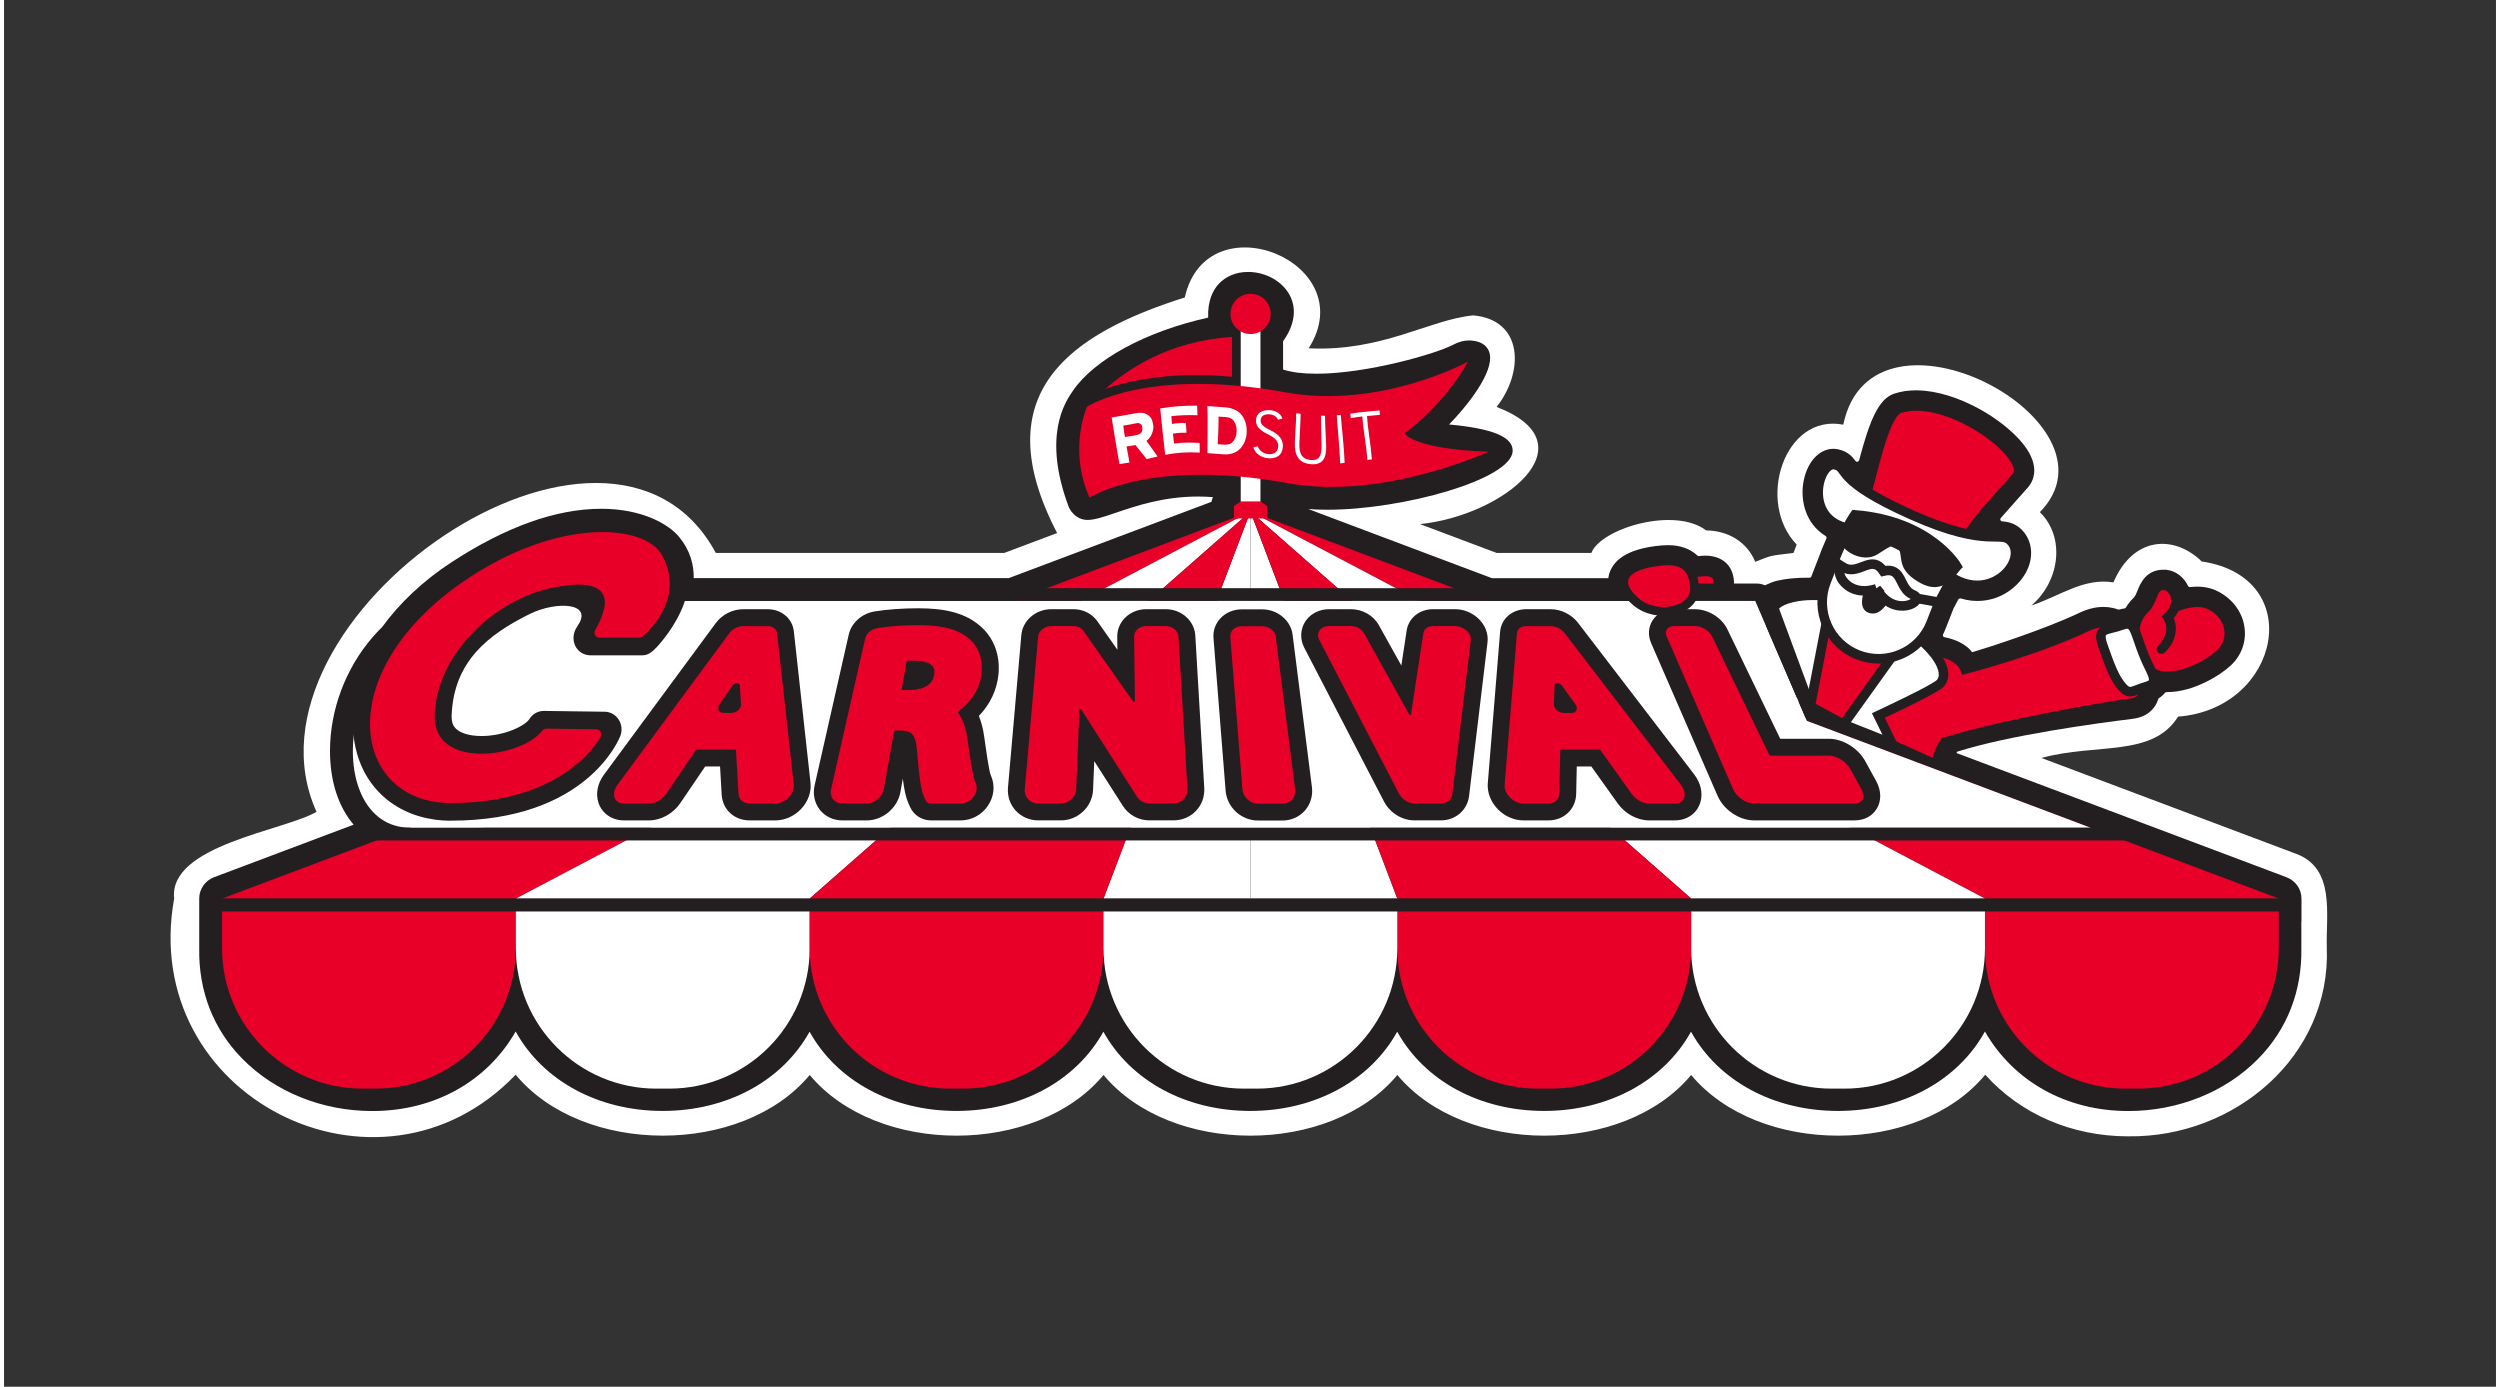
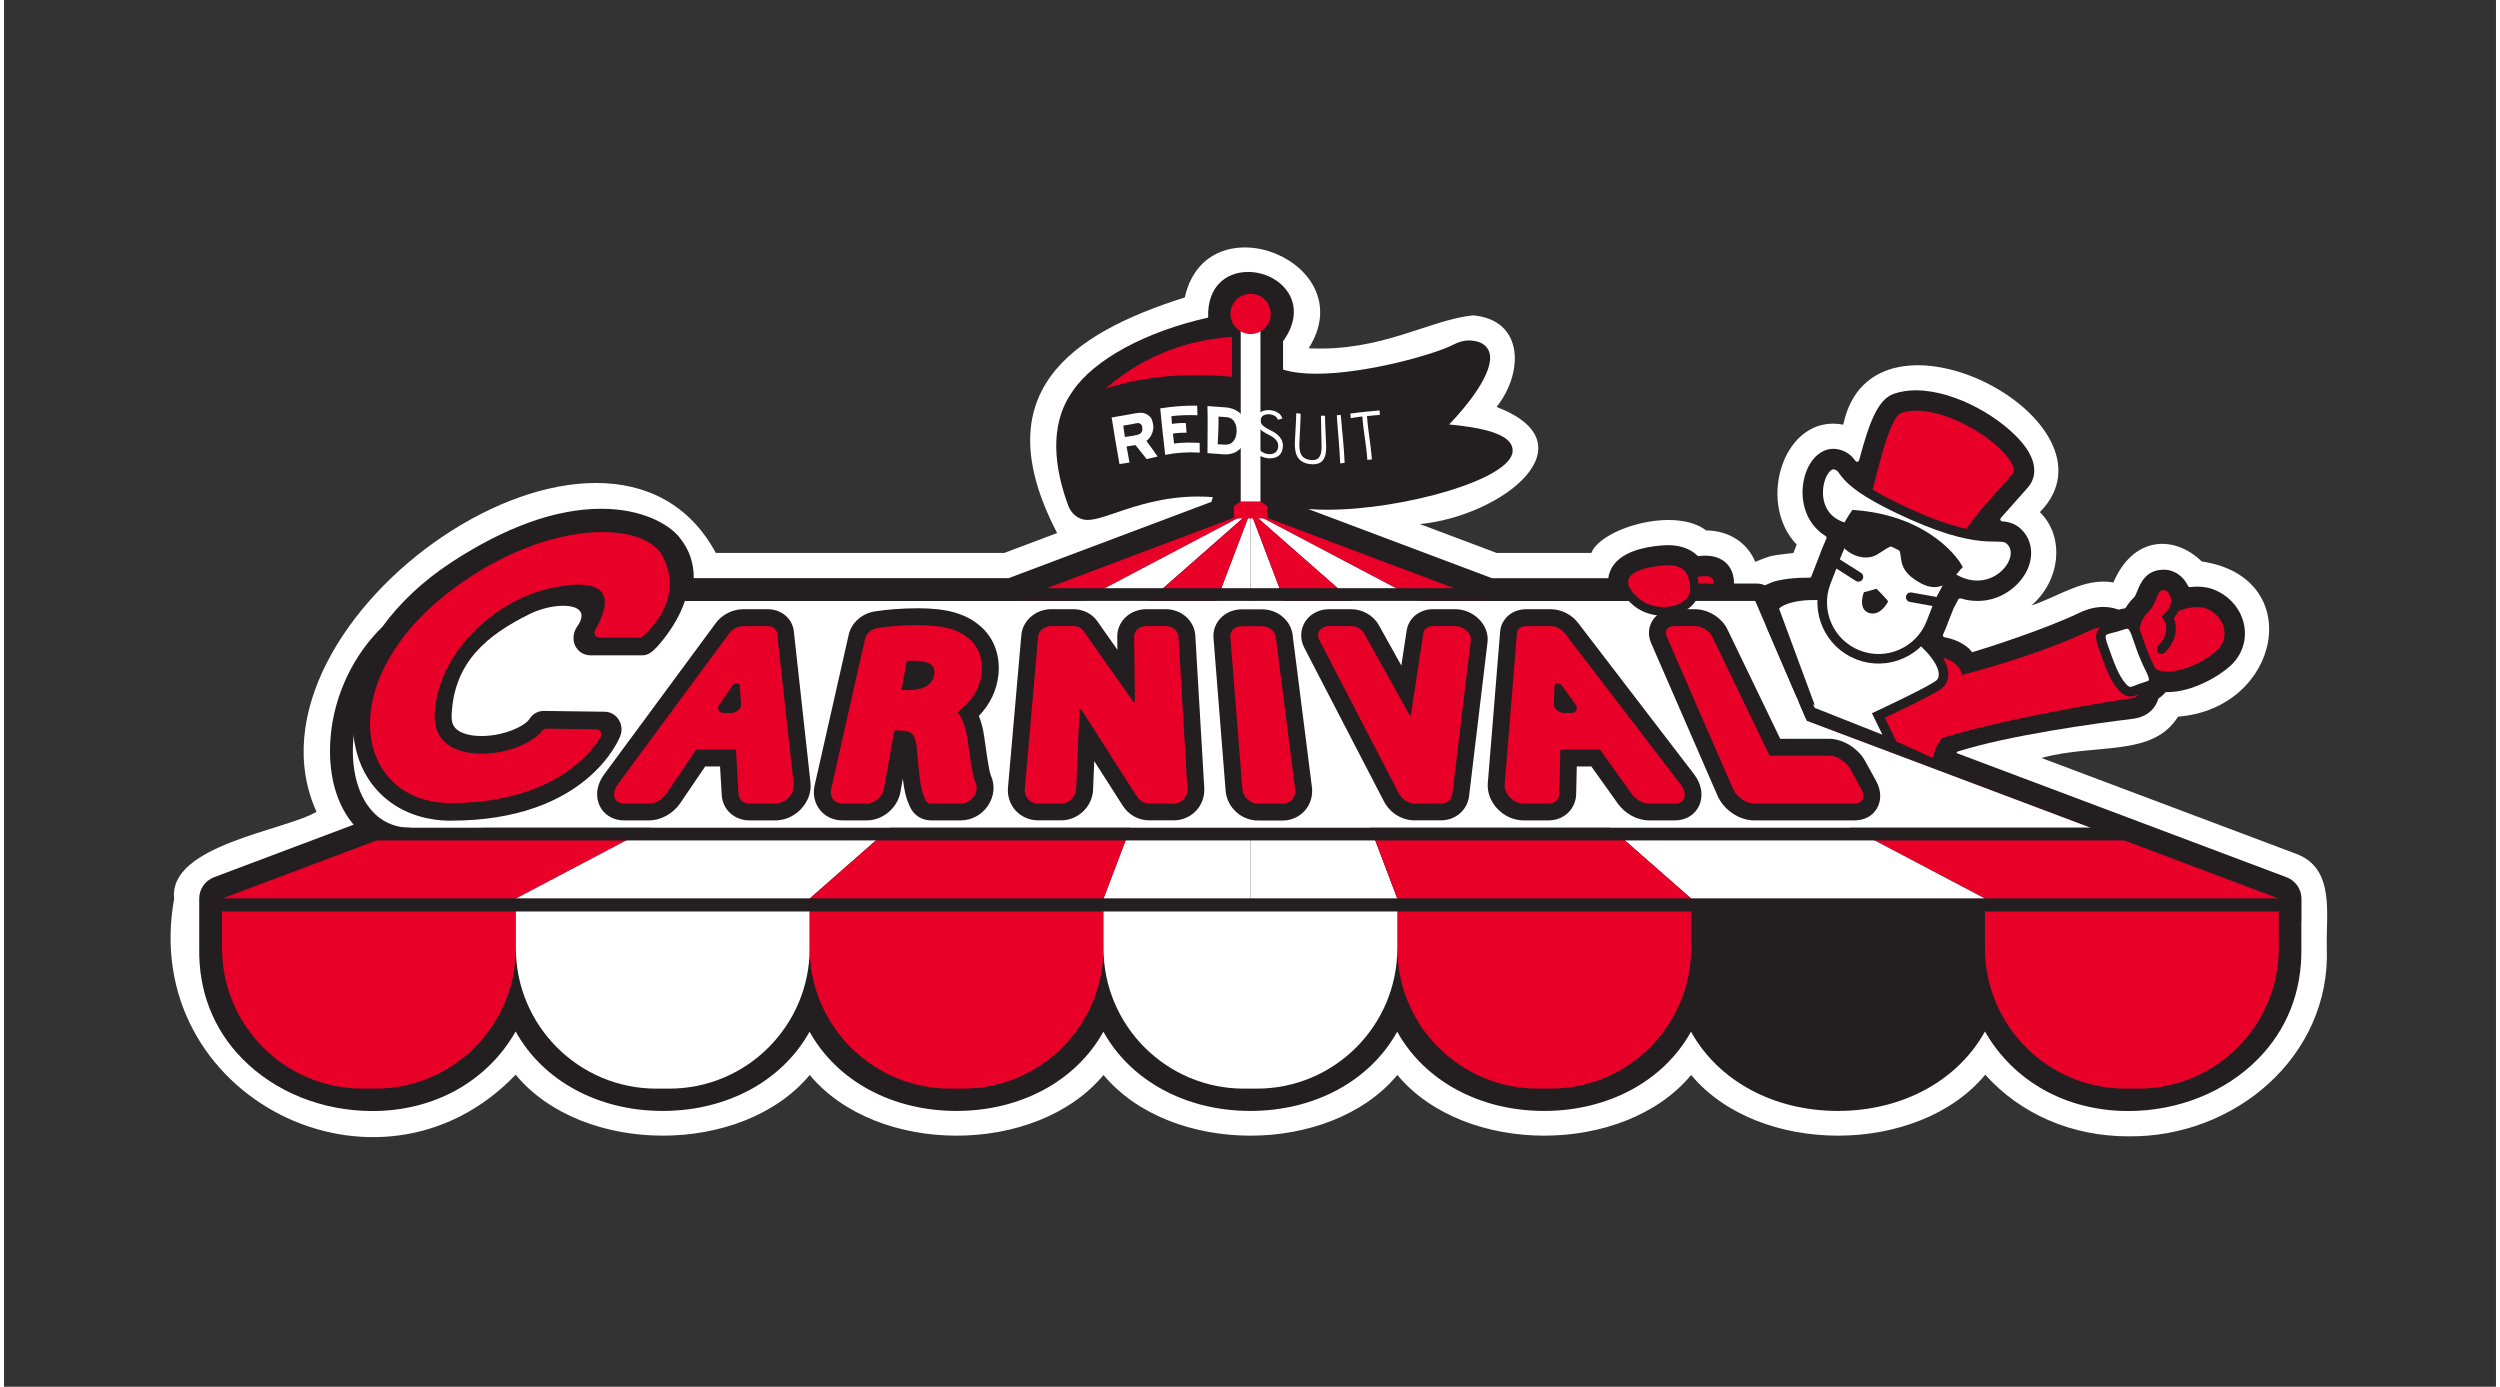
<svg xmlns="http://www.w3.org/2000/svg" id="Finals" viewBox="0.0 0.0 1080.0 601.0" width="640" height="355">
  <rect x="0.0" y="0.0" width="1080.0" height="601.0" fill="#333333" stroke="none" />
  <defs>
    <style>
      .cls-1, .cls-2 {
        fill: #231f20;
      }

      .cls-3 {
        stroke-linejoin: round;
      }

      .cls-3, .cls-4, .cls-5, .cls-6, .cls-7, .cls-8, .cls-2 {
        stroke: #231f20;
      }

      .cls-3, .cls-9, .cls-5 {
        fill: #fff;
      }

      .cls-3, .cls-5, .cls-6 {
        stroke-linecap: round;
      }

      .cls-3, .cls-5, .cls-6, .cls-8 {
        stroke-width: 4.15px;
      }

      .cls-4 {
        fill: none;
        stroke-width: 5.31px;
      }

      .cls-4, .cls-5, .cls-6, .cls-7, .cls-8, .cls-2 {
        stroke-miterlimit: 10;
      }

      .cls-10, .cls-6, .cls-7, .cls-8 {
        fill: #e80029;
      }

      .cls-7 {
        stroke-width: 3.79px;
      }

      .cls-2 {
        stroke-width: 4.07px;
      }
    </style>
  </defs>
  <path class="cls-9" d="M920.7,492.49c-24.66,0-46.88-9.76-62.05-26.72-29.12,35.18-98.26,35.24-127.45.12-29.16,35.07-98.18,35.07-127.34,0-29.16,35.07-98.18,35.07-127.34,0-29.16,35.07-98.18,35.07-127.34,0-29.2,35.11-98.34,35.06-127.45-.12-59.2,61.9-163.54,9.65-148-76.34-2.56-23.18,48.2-29.51,61.7-37.6-37.8-83.63,126.87-197.73,173.06-112.18h125l22.92-8.63c-31.66-60.77,5.79-86.39,55.33-102.11,9.54-42.69,77.36-15.3,53.69,22.05,31.89,1.52,52.28-12.43,71.32-14.27,21.86,1.93,22.03,24.64,10.12,39.68,41.74,15.99,2.87,47.17-33.2,50.77l33.22,12.5h41.05c4.14-10.62,36-20.21,49.76-9.76,10.02.12,17.9,5.4,21.27,13.61,7.19-2.81,5.64-2.55,16.57-3.84.39-.96,1.03-2.66,1.38-3.65-17.71-18.36-5.41-56.93,20.21-51.95,12.41-60.13,123.63-1.26,85.2,37.91,11.26,11.07,8.51,30.18-3.73,40.48,12.5-4.15,22.69-12.13,35.6-10.03,8.59-20.01,26.25-20.73,38.3-9.07,45.78,6.82,34.18,63.79-10.27,67.25-11.17,17.75-35.14,11.33-59.24,17.91l110.23,41.48c17.29,6.26,13.03,26.38,13.46,40.8,1.8,47.04-40.01,82.29-85.95,81.7Z" />
  <path class="cls-1" d="M995.71,399.42c.01-3.52.03-7,0-9.97.01-4.03-2.54-7.73-6.37-9.21l-143.13-53.87c.06-.18.14-.41.2-.56,22.4-7.17,60.44-12.34,75.9-14.24,4.63-.52,8.04-2.52,10.14-5.93.47-.77.85-1.61,1.18-2.65.06-.2.2-.37.38-.48.96-.59,1.8-1.34,2.5-2.23.16-.21.41-.33,1.08-.33h.03c11.03,0,22.7-7.09,27.46-11.55,4.79-4.49,6.92-10.71,5.85-17.06-1.14-6.75-5.79-12.55-12.44-15.51-1.65-.73-3.46-1.22-5.39-1.44-.78-.09-1.59-.14-2.43-.14-1.03,0-2.1.07-3.42.21-.3-.03-.56-.22-.68-.49-1.91-3.93-5.37-6.55-9.27-7-.24-.03-.48-.05-.69-.06h-.65c-7.71-.01-10.16,6.12-11.33,9.07-.52,1.3-.96,2.42-1.57,3-1.35,1.29-2.51,2.74-3.46,4.32-.14.23-.38.38-.65.41-.68.08-1.42.23-2.18.45h-.54c-1.38-.51-2.75-.83-4.2-1-.71-.08-1.44-.12-2.17-.12-3.37,0-6.92.88-10.54,2.61-15.16,7.25-41.07,15.51-46.35,17.03-.14-.17-.28-.35-.38-.48-.37-.47-.71-.87-.94-1.08-2.82-2.5-6.4-4.16-10.65-4.94-.27-.05-.5-.22-.62-.47-.12-.24-.12-.53,0-.78.41-.82.79-1.67,1.13-2.55l3.36-8.6,2.11-3.99c.14-.26.4-.43.88-.43.05,0,.09,0,.15,0,1.79.52,3.37.85,4.82.98.81.08,1.61.12,2.39.12,10.63,0,18-6.66,21.08-12.36,3.26-6.03,2.94-12.69-.83-17.39-3-3.74-6.5-4.47-8.95-4.71l-.56-.03c-.32-.03-.6-.24-.73-.54-.13-.31-.07-.65.15-.91,1.85-2.14,3.8-4.31,5.73-6.46l.47-.53c1.91-2.12,3.82-4.25,5.65-6.37,1.79-2.07,5.32-7.85-.7-16.76-7.26-10.74-26.73-23.37-44.14-25.04-1.29-.12-2.54-.19-3.76-.19-3.46,0-6.67.5-9.54,1.48-6.87,2.37-10.61,11.97-15.11,28.85-.09.32-.35.57-.93.65-.24-.02-.47-.15-.62-.35-1.52-2.07-3.45-4.1-7.3-5.01-.44-.11-.89-.18-1.34-.22-.32-.03-.64-.05-.95-.05-6.45,0-11.84,6.26-13.12,15.23-1.05,7.34.97,17.13,9.74,22.57.37.23.52.7.34,1.1-1.58,3.58-2.62,6.11-3.11,7.64l-3.4,8.76c-.13.34-.46.57-.84.57h-1.32c-8.24-.01-13.43,1.47-13.99,1.64-.11.03-10.51,3.65-10.7,7.82-.01.21,0,.42.06.62l4.78,19.64c0,1.93.82,3.73,2.21,4.99l-2.81,9.06-2.44-.92-12.56-32.8c.46-.35.93-.68,1.31-1.08,1.89-1.95,2.87-4.48,2.77-7.11-.26-7.05-5.02-11.43-12.44-11.43-.51,0-1.03.02-1.55.06-.25.02-1.26.14-1.26.14-.22,0-.44-.09-.6-.24-3.19-2.99-7.49-4.51-12.79-4.51-.89,0-1.8.04-2.75.12-12.85,1.13-20.47,5.22-22.65,12.15-.18.58-.32,1.28-.43,2.04h-50.43s-79.6-29.96-79.6-29.96c2.62.2,5.39.3,8.3.3,32.8,0,79.85-13.15,80.27-25.44.21-6.06-8.57-9.76-27.55-11.51,7.01-7.17,19.98-22.72,17.47-31.16-.64-2.16-2.53-4.82-7.9-5.23-.3-.02-.6-.03-.9-.03-2.23,0-4.52.61-6.8,1.82-7.23,3.85-37.17,12.6-59.4,12.6-5.81,0-10.66-.6-14.42-1.8v-12.26c4.9-6.82,5.99-13.76,3.06-19.63-3.11-6.23-10.44-10.42-18.25-10.42-5.14,0-9.68,1.88-12.78,5.29-2.26,2.49-4.78,6.98-4.49,14.5-26.9,5.98-49.28,18.06-58.66,31.76-3.29,4.81-13.31,19.44-1.78,50.28,1.27,2.83,3.66,4.88,6.4,5.47.55.12,1.16.18,1.8.18,3.08,0,7.11-1.37,12.22-3.11,8.73-2.97,20.69-7.03,35.64-7.03,2.14,0,4.29.09,6.44.25-.28.66-.5,1.34-.63,2.04l-87.89,33.08h-136.5c.09-5.92-1.57-12.06-6.31-17.85-4.61-5.64-16.22-12.22-33.77-12.22-19.56,0-41.45,7.83-65.05,23.28-12.3,8.05-22.38,17.65-29.87,27.94-1.52,1.48-2.9,2.96-4.15,4.41-11.75,13.58-18.49,31.56-18.49,49.32,0,13.34,3.76,24.38,10.25,31.96l-60.57,22.8c-3.81,1.47-6.37,5.17-6.35,9.2v21.46c-.35,18.6,6.1,35.18,18.64,47.95,14.16,14.43,34.71,22.7,56.39,22.7,26.82,0,49.72-12.8,62.11-34.47,11.79,21.34,35.79,34.43,63.71,34.43s51.86-13.05,63.67-34.34c11.81,21.3,35.78,34.34,63.67,34.34s51.86-13.05,63.67-34.34c11.81,21.29,35.78,34.34,63.67,34.34s51.86-13.05,63.67-34.34c11.81,21.3,35.78,34.34,63.66,34.34s51.86-13.05,63.67-34.34c11.81,21.3,35.78,34.34,63.67,34.34s51.92-13.08,63.72-34.43c12.4,21.67,35.3,34.47,62.11,34.47,21.66,0,42.21-8.27,56.36-22.69,12.55-12.78,19-29.37,18.66-47.95-.04-3.44-.02-7.5,0-11.5Z" />
  <path class="cls-1" d="M841.44,332.8c-.53-.05-8.9-5.38-9.37-5.6l-37.27-14.31c-1.33-.62-4.38-.62-4.65-2.06-.28-1.44-29.98-2.76-28.97-3.83l.34-.36c.67-.71.96-1.69.79-2.65s-.8-1.78-1.68-2.2l5.44-17.53c-1.66-.8-2.67-2.51-2.58-4.35l-4.85-19.92c.09-1.94,7.29-5.26,9.15-5.82.24-.07,5.82-1.72,14.64-1.55,1.3.03,2.47-.77,2.93-1.99.01-.03,3.39-8.73,3.39-8.73.37-1.13,1.14-3.18,3.07-7.54.62-1.4.11-3.04-1.19-3.84-7.88-4.89-9.68-13.74-8.73-20.4,1.17-8.25,6.09-13.85,11.69-13.31.34.03.68.09,1.03.17,3.33.78,4.82,2.49,6.05,4.18.52.71,1.32,1.15,2.17,1.23.28.03.57.02.86-.04,1.16-.22,2.09-1.08,2.39-2.22,4.2-15.78,7.79-25.31,13.71-27.35,3.59-1.23,7.75-1.63,12.37-1.19,16.8,1.61,35.56,13.75,42.54,24.08,4.99,7.38,2.68,12.01.86,14.11-1.98,2.28-4.04,4.58-6.1,6.86-1.94,2.16-3.9,4.35-5.76,6.49-.76.88-.96,2.11-.51,3.18.44,1.04,1.41,1.76,2.53,1.87.03,0,.64.04.64.04,2.14.21,4.91.83,7.37,3.89,3.21,4,3.44,9.74.61,14.99-3.36,6.22-11.26,12.07-21.34,11.11-1.33-.13-2.78-.42-4.42-.91-.19-.06-.38-.09-.57-.11-1.21-.12-2.41.5-2.99,1.61l-2.12,4c-.06.11-.11.21-.15.32l-3.31,8.51c-.32.81-.67,1.6-1.05,2.37-.43.86-.43,1.87,0,2.73.43.86,1.24,1.47,2.19,1.64,3.84.7,7.07,2.19,9.59,4.42.49.44,1.62,2.26,2.26,2.32.54.05,31.1-9.47,47.81-17.46,4.05-1.93,7.92-2.7,11.51-2.29,1.28.15,2.49.43,3.71.87.22.08.45.13.68.16.4.05.82.01,1.21-.1.63-.18,1.24-.31,1.82-.38.95-.11,1.79-.65,2.28-1.47.84-1.4,1.88-2.7,3.09-3.86.95-.91,1.48-2.24,2.09-3.78,1.54-3.86,3.69-7.95,9.85-7.69.17,0,.35.02.53.04,3.15.36,5.97,2.53,7.55,5.78.46.96,1.38,1.59,2.4,1.7.24.03.48.03.73,0,1.82-.23,3.54-.25,5.12-.07,1.7.2,3.3.62,4.75,1.27,5.97,2.66,10.15,7.84,11.17,13.87.95,5.61-.94,11.12-5.19,15.1-4.96,4.65-16.4,11.12-26.33,10.96-.96-.02-1.87.42-2.46,1.17-.54.69-1.18,1.27-1.91,1.71-.62.38-1.09.97-1.32,1.67-.28.88-.59,1.57-.97,2.18-1.74,2.82-4.6,4.47-8.52,4.91-7.16.88-52.22,6.43-77.15,14.6-.6.2-2.84,8.87-3.47,8.81Z" />
  <path class="cls-8" d="M757.28,269.11s70.75,12.55,80.61,13.49c9.86.94,12.08,7.42,12.08,7.42,0,0,30.83-7.98,52.29-18.24,21.46-10.26,24.7,23.31,24.7,23.31,0,0,3.26,8.77-5.39,9.74-6.32.71-53.82,8.57-80.41,16.86-2.6,3.32-4.06,9.6-4.06,9.6l-81.39-36.79,1.59-25.39Z" />
  <path class="cls-5" d="M827.43,274.48c14.57,11.5,14.62,19.07,11.51,21.89-3.11,2.82-26.61,13.72-26.61,13.72l5.96,12.23-54.05-21.44,7.89-5.31s-4.35-20.3-5.06-31.44c-.38-5.91,29.67-13.89,60.35,10.35Z" />
-   <polygon class="cls-8" points="822.68 278.34 797.21 313.92 782.83 306.12 791.32 262.02 822.68 278.34" />
  <path class="cls-5" d="M849.76,240.09l-11.1,20.94s-19.05,10.39-20.15,10.12-26.22-24.71-25.39-27.85c.82-3.14,8.98-20.22,8.98-20.22" />
  <path class="cls-5" d="M826.35,258.83l12.31,2.2-3.47,8.91c-4.89,12.58-19.06,18.8-31.63,13.91-12.58-4.89-18.8-19.06-13.91-31.63l3.47-8.91,10.56,6.7" />
-   <path class="cls-5" d="M811.53,255.17c-14.66,4.79-19.74-11.16-13.39-8.78,6.35,2.38,11.46-6.2,16.36,1.13,8.57-2.09,6.53,7.68,12.82,10.22,6.29,2.54-8.23,10.85-15.8-2.58Z" />
+   <path class="cls-5" d="M811.53,255.17Z" />
  <path class="cls-8" d="M846.4,245.45s-.35-3.72,4-11.97c4.18-7.94,13.7-17.47,21.72-26.74,7.66-8.84-30.03-36.8-50.81-29.65-6.93,2.38-12.39,32.97-13.99,35.76-6.42,11.14-5.22,10.23-5.22,10.23" />
  <path class="cls-3" d="M793.58,201.42c6.18,1.46-1.09,6.46,33.47,21.84,33.82,15.05,38.47,5.88,43.13,11.7,6.66,8.3-8.66,26.08-25.84,15.42s-24.63-17.53-44.8-21.35c-20.16-3.82-13.29-29.34-5.96-27.61Z" />
  <path class="cls-2" d="M846.4,245.45s-11.38-19.73-44.31-22.36c0,0-4.16,5.78-4.5,9.78-.34,4,8.13,8.93,13.28,5.65,5.15-3.28,9.36-6.59,11.95-1.92,2.59,4.66-.84,8.47,7.54,13.63,7.19,4.43,10.91,1.8,16.03-4.77Z" />
  <path class="cls-1" d="M806.04,256.69s-2.81,7.1,2.08,8.9c4.89,1.8,8.21-4.41,8.4-4.86s-4.99-5.56-4.99-5.56l-5.49,1.52Z" />
  <path class="cls-8" d="M932.42,267.56s14.18-9.61,23.32-5.55c9.14,4.06,11.64,14.92,4.7,21.43-6.94,6.51-24.46,14.27-31.23,6.42-6.77-7.85-13.53-16.61,3.21-22.3Z" />
  <path class="cls-6" d="M924.09,279.33s-3.02-9.07,3.65-15.44c4.19-4,2.87-10.45,8.58-10.21,4.17.18,7.93,8.04,1.52,13.79,0,0,4.43,6.62-2.8,13.85" />
  <path class="cls-3" d="M918,270.89c-6.65,2.5-11.22.87-8.37,8.93,2.84,8.06,4.9,14.02,8.49,18.02,2.82,3.14,4.15,1.85,8.24.41,4.09-1.44,7.34-1.27,3.79-8.29-7.17-14.15-5.49-21.56-12.15-19.06Z" />
  <path class="cls-1" d="M719.24,269.58c-5.59,0-10.85-1.84-14.82-5.17-7.82-6.58-7.48-12.34-6.58-15.19,1.9-6.01,8.88-9.58,20.76-10.63.88-.08,1.73-.12,2.55-.12,4.72,0,8.52,1.32,11.3,3.92.57.54,1.32.83,2.09.83.1,0,.21,0,.31-.02l.55-.06c.18-.02.37-.05.56-.06.47-.04.94-.05,1.39-.05,6.21,0,10.04,3.48,10.25,9.32.07,2.04-.69,3.99-2.16,5.51-1.82,1.88-4.76,3.08-8.07,3.27-.94.05-1.8.54-2.34,1.31-.46.67-.92,1.23-1.4,1.73-3.34,3.44-8.58,5.41-14.38,5.41Z" />
-   <path class="cls-1" d="M176.07,366.38c-19.47,0-32.56-16.44-32.56-40.9,0-17.24,6.54-34.7,17.96-47.89,9.58-11.08,27.06-24.28,55.95-24.28.54,0,54.4.25,60.89,3.33l10.42,4.96c2.07.99,3.59,2.85,4.14,5.07s.07,4.58-1.3,6.42l-19.1,25.54c-1.48,1.98-3.78,3.07-6.13,3.07-1.06,0-2.12-.22-3.14-.67l-10.23-4.6c-.26-.12-2.71-1.15-8.33-1.15-13.01,0-23.08,6.33-28.35,17.83-1.65,3.6-1.89,5.7-1.89,6.61.99.4,3.22.96,7.11.96,4.74,0,10.62-.88,13.99-2.08l17.66-6.33c.84-.3,1.71-.45,2.58-.45,1.64,0,3.27.53,4.62,1.55,2.06,1.56,3.19,4.05,3.01,6.63l-2.24,32.22c-.21,2.98-2.14,5.58-4.94,6.63l-8.52,3.21c-5.65,2.13-58.9,4.33-71.6,4.33Z" />
  <path class="cls-8" d="M736.3,247.66c-9.46.69-10.17,4.12-5.7,7.25,4.47,3.13,12.56,1.62,12.42-2.39s-2.9-5.14-6.72-4.86Z" />
  <path class="cls-1" d="M784.75,305.57l-95.4-39.2v-13.46h70.39c3.18,0,6.06,1.9,7.32,4.82l17.69,47.84Z" />
  <polygon class="cls-10" points="540.18 221.7 94.49 389.44 221.83 389.44 540.18 221.7" />
  <polygon class="cls-9" points="540.18 221.7 221.83 389.44 349.17 389.44 540.18 221.7" />
  <polygon class="cls-9" points="540.18 221.7 476.51 389.44 540.18 389.44 540.18 221.7" />
  <polygon class="cls-10" points="540.18 221.7 349.17 389.44 476.51 389.44 540.18 221.7" />
  <polygon class="cls-9" points="540.18 221.7 603.85 389.44 540.18 389.44 540.18 221.7" />
  <path class="cls-10" d="M94.49,394.95h127.34v15.99c0,33.6-27.28,60.87-60.87,60.87h-5.6c-33.6,0-60.87-27.28-60.87-60.87v-15.99h0Z" />
  <path class="cls-9" d="M221.83,394.95h127.34v15.99c0,33.6-27.28,60.87-60.87,60.87h-5.6c-33.6,0-60.87-27.28-60.87-60.87v-15.99h0Z" />
  <path class="cls-10" d="M349.17,394.95h127.34v15.99c0,33.6-27.28,60.87-60.87,60.87h-5.6c-33.6,0-60.87-27.28-60.87-60.87v-15.99h0Z" />
  <polygon class="cls-10" points="540.18 221.7 985.88 389.44 858.53 389.44 540.18 221.7" />
  <polygon class="cls-9" points="540.18 221.7 858.53 389.44 731.19 389.44 540.18 221.7" />
  <polygon class="cls-10" points="540.18 221.7 731.19 389.44 603.85 389.44 540.18 221.7" />
  <path class="cls-10" d="M919.41,394.95h5.6c33.6,0,60.87,27.28,60.87,60.87v15.99h-127.34v-15.99c0-33.6,27.28-60.87,60.87-60.87Z" transform="translate(1844.41 866.76) rotate(-180)" />
-   <path class="cls-9" d="M792.07,394.95h5.6c33.6,0,60.87,27.28,60.87,60.87v15.99h-127.34v-15.99c0-33.6,27.28-60.87,60.87-60.87Z" transform="translate(1589.73 866.76) rotate(-180)" />
  <path class="cls-10" d="M664.73,394.95h5.6c33.6,0,60.87,27.28,60.87,60.87v15.99h-127.34v-15.99c0-33.6,27.28-60.87,60.87-60.87Z" transform="translate(1335.05 866.76) rotate(-180)" />
  <path class="cls-9" d="M476.51,394.95h127.34v15.99c0,33.6-27.28,60.87-60.87,60.87h-5.6c-33.6,0-60.87-27.28-60.87-60.87v-15.99h0Z" />
  <rect class="cls-10" x="533.03" y="219.31" width="14.45" height="5.4" />
  <polygon class="cls-10" points="544.53 217.34 535.98 217.34 533.03 219.31 547.48 219.31 544.53 217.34" />
  <rect class="cls-9" x="535.98" y="140.07" width="8.55" height="77.27" />
-   <path class="cls-10" d="M470.47,215.7s25.84-17.26,86.03-6.28c41.17,7.5,86.95-13.67,86.95-13.67,0,0-29.6-.43-36.5-7.85,0,0,16.99-12.05,27.55-31.18,0,0-37.96,20.81-79.13,13.31-60.19-10.97-86.03,6.28-86.03,6.28,0,0-8.26,18.42,1.14,39.4Z" />
  <g id="REDsuit">
    <path class="cls-9" d="M483.43,201.11c-1.2-6.72-2.34-13.44-3.39-20.18,2.92-.44,7.33-1.28,9.9-1.74,2.58-.46,4.1-.48,5.84.69,1.74,1.17,1.91,2.51,2.29,4.39.23,1.17-.13,2.53-.59,3.74-.45,1.2-1.33,2.28-2.37,3.09,1.64,2.23,3.27,4.46,4.84,6.74-1.58.37-3.16.76-4.75,1.12-1.58-2.05-3.25-4.02-4.83-6.06-1.29.19-2.58.42-3.87.61.41,2.32.85,4.63,1.27,6.95-1.45.24-2.89.46-4.35.66ZM485.8,189.38c1.77-.25,3.81-.5,5.48-.95s2.18-1.47,2.05-3.04c-.05-.66-.16-1.19-.79-1.63-.62-.44-.81-.52-2-.28-1.2.24-3.95.78-5.45.99.16,1.65.45,3.27.7,4.9Z" />
    <path class="cls-9" d="M503.25,197.11c-.78-6.7-1.54-13.39-2.16-20.1,5.31-.85,10.62-1.29,16-1.19.05,1.38.1,2.76.15,4.15-3.79-.15-7.52-.04-11.29.38.03,1.13.15,2.26.24,3.38,2-.34,3.97-.43,6-.38.09,1.39.21,2.78.31,4.17-1.97-.03-3.96.09-5.9.41.16,1.43.32,2.86.48,4.29,3.71-.48,7.37-.47,11.1-.26,0,1.4,0,2.8.04,4.2-5.06-.31-9.99,0-14.96.96Z" />
    <path class="cls-9" d="M521.54,175.99c2.27.14,5.71.38,7.71.55,2,.17,3.1.52,4.5,1.2,1.4.67,2.13,1.46,2.93,2.53.8,1.07,1.17,2.15,1.52,3.34.35,1.19.42,2.61.38,3.72-.04,1.11-.18,1.85-.44,2.82-.27.97-.61,1.8-1.15,2.66-.53.86-1.05,1.57-1.9,2.24s-1.56,1.13-2.8,1.47c-1.23.34-2.04.49-3.77.39-1.73-.09-4.95-.36-6.95-.52,0-6.83.18-13.57-.01-20.4ZM529.22,192.72c1.63.01,2.69-.37,3.63-1.58.94-1.22,1.27-2.59,1.36-4.08.09-1.49-.24-2.94-.96-4.22-.72-1.27-1.88-1.87-3.21-2.02-1.33-.15-2.4-.14-3.68-.28.04,4.02-.14,7.98-.35,12,.93.04,2.38.18,3.22.19Z" />
    <path class="cls-9" d="M547.73,198.6c-1.56-.15-2.89-.68-4.06-1.55s-1.72-1.82-2.24-3.1c.64-.18,1.25-.37,1.87-.55.43.92.9,1.69,1.74,2.31.84.62,1.75.96,2.81,1.08,1.06.11,2.19.04,3.08-.63.89-.67,1.21-1.54,1.29-2.65.08-1.11-.28-2.08-1.04-2.95-.75-.87-2.18-1.7-3.08-2.16-.9-.46-1.41-.69-2.1-1.14s-1.18-.78-1.75-1.33c-.56-.54-1.02-1.02-1.3-1.81-.28-.79-.45-1.19-.35-2.25.1-1.07.61-2.36,1.76-3.14,1.15-.78,2.88-1.11,4.26-.97,1.38.13,2.56.49,3.6,1.19,1.04.7,1.41,1.39,1.82,2.47-.64.16-1.26.33-1.89.48-.35-.67-.65-1.12-1.33-1.57-.68-.45-1.49-.69-2.37-.77-.89-.08-1.98.07-2.73.54-.75.47-1.05,1.26-1.11,1.94-.06.68.05.93.27,1.45.23.51.58.83,1.01,1.19.43.36.83.62,1.35.93.52.31,1.1.59,1.72.91.62.32,1.37.71,1.98,1.14s1.18.9,1.71,1.47c.53.58.99,1.25,1.26,2.03s.41,1.69.33,2.53c-.16,1.62-.63,3-1.98,3.95-1.36.95-2.99,1.11-4.55.97Z" />
    <path class="cls-9" d="M566.05,201.14c-5.08-.57-6.77-3.9-6.61-9.28.1-3.27.57-9.06.59-12.74.65,0,1.29.07,1.92.21-.03,3.73-.46,9.56-.55,12.85-.12,4.17.88,6.68,4.68,7.16,3.8.48,4.95-1.65,4.94-5.81,0-3.29-.27-9.55-.26-13.35.58-.05,1.16-.06,1.76.03-.04,3.77.44,10.1.5,13.37.09,5.39-1.87,8.14-6.95,7.56Z" />
    <path class="cls-9" d="M579.08,200.84c-.25-6.97-1.02-13.9-1.47-20.86.58-.05,1.16-.11,1.74-.17.53,6.94,1.41,13.84,1.66,20.79-.65.08-1.29.16-1.94.24Z" />
    <path class="cls-9" d="M590.72,180.3c.4,6.29,1.66,12.5,2.11,18.8-.66.07-1.32.13-1.98.22-.36-6.33-1.76-12.53-2.15-18.83-1.69.16-3.36.49-5.03.75-.07-.66-.14-1.32-.19-1.98,4.21-.64,8.44-.99,12.68-1.38.04.64.09,1.28.13,1.91-1.85.17-3.71.34-5.56.51Z" />
  </g>
  <circle class="cls-10" cx="540.26" cy="136.05" r="8.72" />
  <path class="cls-10" d="M517.68,162.54c5.25,0,8.93.28,14.53.76v-17.28c-27.87,1.81-45.12,14.16-54.98,22.51,8.14-2.86,21.4-6,40.45-6Z" />
  <path class="cls-9" d="M904.29,358.73l-122.95-46.3-22.39-52H207.85l-.37,1.2c-65.34,8.27-71.01,97.1-31.41,97.1.37,0,.78,0,1.18,0h0s727.04,0,727.04,0Z" />
  <rect class="cls-1" x="94.49" y="389.44" width="891.38" height="5.51" />
  <rect class="cls-1" x="273.69" y="254.92" width="431.83" height="5.51" />
  <path class="cls-7" d="M719,243.16c-19.28,1.7-20.73,10.08-11.63,17.73,9.11,7.66,25.61,3.95,25.32-5.85-.29-9.8-5.91-12.57-13.69-11.88Z" />
  <line class="cls-4" x1="783.24" y1="310.09" x2="765.93" y2="269.79" />
  <path class="cls-9" d="M215.33,357.62c-5.3-2.96-22.33-.81-27.93-3.14l-15.79,5.94c2.53.91,44.71-2.25,43.72-2.8Z" />
  <rect class="cls-1" x="157.54" y="358.73" width="765.28" height="5.51" />
  <path class="cls-1" d="M193.66,355.69c-19.88,0-35.44-11.05-40.59-28.83-7.68-26.5,8.3-59.18,41.97-81.22,55.47-36.3,88.25-20.9,95.93-11.51,17,20.79-8.29,46.55-8.29,46.55-1.86,1.96-3.65,3.34-6.08,3.34h-22.29c-2.04,0-4.07-.75-5.48-2.28-2.74-2.96-2.55-7.21-.38-10.29,7.4-10.5-9.26-10.94-20.49-5.41-18.23,8.99-33.08,20.71-33.97,44.02-.12,3.23.87,4.69,1.62,5.5,2.02,2.18,6.15,3.43,11.34,3.43,9.85,0,18.89-4.39,20.78-7.41,1.36-2.17,3.68-3.47,6.17-3.47.03,0,26.45.35,26.45.35,2.42.03,4.67,1.3,6.02,3.38s1.63,4.73.74,7.07c-.57,1.5-14.59,36.76-73.45,36.76Z" />
  <path class="cls-10" d="M277.23,275.41s18.66-15.06,8.03-34.66c-7.54-13.91-45.89-16.46-86.16,11.27-58.03,39.96-48.06,96.02-5.44,96.02s60.08-20.44,64.91-28.6c.86-1.46-.16-3.34-1.8-3.36l-21.77-.29c-.69,0-1.31.35-1.74.9-9.16,11.84-47.53,17.02-46.62-6.92,1.02-26.72,26.2-49.69,50.29-54.85,25.42-5.44,27.24,4.36,19.24,18.2-.83,1.43.28,3.25,1.89,3.25h17.41c.71,0,1.37-.36,1.76-.97Z" />
  <g>
    <path class="cls-1" d="M323.08,355.55c-6.61,0-11.68-4.69-12.05-11.14l-.71-12.24h-6.44l-10.77,15.87c-3.09,4.56-8.4,7.51-13.51,7.51h-10.95c-5.19,0-9.53-3.02-11.04-7.69-1.27-3.92-.38-8.36,2.44-12.18l48.4-65.61c2.74-3.72,7.32-6.04,11.94-6.04h10.52c6,0,10.79,4.03,11.39,9.58l7.22,65.6c.44,4.05-1.06,8.22-4.12,11.44-2.96,3.11-6.98,4.9-11.03,4.9h-11.3Z" />
    <path class="cls-10" d="M342.26,340.02l-7.22-65.61c-.2-1.84-1.86-3.06-4.12-3.06h-10.52c-2.27,0-4.7,1.23-6.06,3.07l-48.4,65.61c-1.38,1.87-1.89,3.96-1.37,5.59.53,1.64,2.06,2.63,4.08,2.63h10.95c2.72,0,5.72-1.74,7.46-4.3l12.75-18.8c.11-.17.32-.28.5-.28h16.6c.18,0,.31.11.32.28l1.09,18.85c.15,2.53,2.06,4.25,4.75,4.25h11.3c2.02,0,4.17-.99,5.74-2.63,1.55-1.63,2.35-3.72,2.15-5.59ZM315.34,308.97h-3.5c-2.12,0-2.99-1.92-1.71-3.75,0,0,3.13-4.52,5.58-8.07.95-1.37,3.09-1.37,3.18,0,.23,3.55.53,8.07.53,8.07.12,1.83-1.95,3.76-4.08,3.76Z" />
    <path class="cls-1" d="M401.68,355.55c-3.92,0-7.46-2.29-9.02-5.84l-.79-1.81c-.98-2.24-1.69-5.27-2.34-10.43l-1.04,5.82c-1.23,6.88-7.64,12.27-14.6,12.27h-10.58c-3.86,0-7.4-1.65-9.7-4.54-2.33-2.92-3.17-6.79-2.3-10.63l14.78-65.33c1.15-5.09,5.64-9.13,11.18-10.06,5.24-.87,12.26-1.38,18.97-1.38,12.34,0,20.56,2.33,26.67,7.56,5.96,4.96,8.93,12.7,8.07,21.18-.68,6.72-3.64,12.92-8.48,17.91,1.1,2.74,1.88,5.81,2.33,9.19.53,3.86,1.96,14.21,2.76,16.38l.13.29c1.91,4.26,1.39,9.21-1.41,13.23-2.7,3.88-7.07,6.2-11.7,6.2h-12.93Z" />
    <path class="cls-10" d="M421.03,339.1l-.18-.39c-1.09-2.43-2.43-12.1-3.28-18.28-.63-4.77-2.02-8.65-4.11-11.57-.1-.15-.05-.4.11-.52,5.89-4.26,9.46-10.23,10.12-16.72.62-6.16-1.38-11.41-5.54-14.88-4.71-4.03-11.45-5.8-21.92-5.8-6.34,0-12.9.47-17.57,1.25l-.19.03c-2.55.43-4.76,2.3-5.25,4.46l-14.78,65.32c-.77,3.42,1.41,6.24,4.87,6.24h10.58c3.47,0,6.79-2.82,7.4-6.24l4.47-24.99c.04-.22.26-.4.49-.4h2.04c4.46.16,6.82.62,7.41,8.94.93,11.42,1.72,16.78,2.87,19.42l.79,1.81c.4.9,1.28,1.46,2.32,1.46h12.93c2.23,0,4.37-1.15,5.7-3.06,1.32-1.9,1.59-4.17.73-6.08ZM391.17,286.73c.03-.18.22-.34.41-.34.77-.03,1.61-.05,2.53-.05,9.89.1,9.28,4.19,8.99,6.18-.88,5.91-7.86,6.55-10.82,6.55h-2.91c-.22,0-.38-.16-.34-.37l2.14-11.98Z" />
    <path class="cls-1" d="M496.4,355.55c-4.69,0-9-2.36-11.53-6.33l-12.37-19.36-.51,12.43c-.3,7.31-6.51,13.25-13.85,13.25h-10c-3.7,0-7.22-1.54-9.68-4.21-2.45-2.67-3.67-6.31-3.35-9.98l5.79-66.12c.55-6.29,6.25-11.21,12.98-11.21h9.58c4.2,0,8.07,1.94,10.36,5.19l8.72,12.4-.07-5.65c-.04-3.05,1.15-5.96,3.34-8.18,2.36-2.39,5.72-3.76,9.21-3.76h8.42c6.84,0,12.49,5.02,12.86,11.42l3.88,66.12c.21,3.63-1.08,7.22-3.56,9.84-2.48,2.63-6,4.14-9.66,4.14h-10.57Z" />
    <path class="cls-10" d="M503.44,271.34h-8.42c-2.92,0-5.27,2.02-5.24,4.54l.35,27.99c0,.17-.05.22-.08.25-.08.07-.21.12-.34.12-.15,0-.24-.05-.41-.29l-21.46-30.51c-.93-1.31-2.56-2.1-4.39-2.1h-9.58c-2.92,0-5.47,2.02-5.69,4.54l-5.79,66.12c-.3,3.42,2.27,6.24,5.74,6.24h10c3.47,0,6.4-2.82,6.54-6.24l1.27-30.7.14-3.65c0-.18.07-.23.1-.26.09-.08.23-.13.36-.13.12,0,.21.03.3.18l24.18,37.84c1.18,1.84,3.19,2.95,5.37,2.95h10.57c3.47,0,6.12-2.82,5.92-6.24l-3.88-66.12c-.15-2.51-2.64-4.54-5.56-4.54Z" />
    <path class="cls-1" d="M543.5,355.61c-7.31,0-13.49-5.7-14.07-12.97l-5.25-66.12c-.25-3.14.8-6.16,2.96-8.5,2.31-2.5,5.69-3.93,9.27-3.93h8.91c6.58,0,12.35,4.8,13.13,10.93l8.39,66.12c.47,3.72-.64,7.42-3.06,10.17-2.41,2.74-5.94,4.31-9.69,4.31h-10.58Z" />
    <path class="cls-10" d="M545.31,271.4h-8.91c-2.92,0-5.13,2.02-4.94,4.54l5.25,66.12c.27,3.42,3.32,6.24,6.78,6.24h10.58c3.47,0,5.93-2.82,5.49-6.24l-8.39-66.12c-.32-2.51-2.95-4.54-5.87-4.54Z" />
    <path class="cls-1" d="M611.32,355.55c-5.47,0-10.69-3.24-13.29-8.26l-34.53-66.61c-1.98-3.82-1.7-8.31.72-11.71,2.2-3.09,5.93-4.94,9.98-4.94h9.61c4.96,0,9.69,2.71,12.03,6.91l9.75,17.5,2.31-15.15c.83-5.45,5.55-9.27,11.48-9.27h9.52c3.52,0,7.08,1.37,9.76,3.77,3.14,2.8,4.74,6.73,4.29,10.5l-7.99,66.65c-.73,6.14-5.86,10.6-12.18,10.6h-11.45Z" />
    <path class="cls-10" d="M633.79,273.25c-1.35-1.2-3.17-1.91-4.89-1.91h-9.52c-2.26,0-3.97,1.22-4.25,3.06l-4.57,29.95c-.26,1.69-.52,3.45-.78,5.26-.01.09-.04.26-.34.26s-.4-.18-.44-.26c-.94-1.71-1.92-3.46-2.92-5.25l-16.63-29.87c-1.06-1.89-3.32-3.16-5.64-3.16h-9.61c-1.69,0-3.19.69-4.02,1.86s-.91,2.71-.18,4.1l34.53,66.61c1.34,2.57,4.07,4.32,6.8,4.32h11.45c2.65,0,4.63-1.68,4.93-4.16l7.99-66.65c.17-1.41-.54-2.97-1.9-4.18Z" />
    <path class="cls-1" d="M712.89,355.55c-5.03,0-10.33-2.87-13.5-7.32l-11.47-16.06h-6.3l-.26,11.93c-.14,6.53-5.28,11.45-11.95,11.45h-10.95c-4,0-8.02-1.76-11.03-4.82-3.1-3.17-4.69-7.29-4.37-11.3l5.34-65.61c.46-5.67,5.22-9.79,11.33-9.79h10.52c4.57,0,9.14,2.27,11.94,5.93l50.28,65.61c2.9,3.78,3.89,8.2,2.73,12.12-1.41,4.78-5.74,7.86-11.02,7.86h-11.3Z" />
    <path class="cls-10" d="M726.68,340.02l-50.28-65.61c-1.41-1.84-3.87-3.06-6.14-3.06h-10.52c-2.27,0-3.9,1.23-4.04,3.07l-5.34,65.61c-.15,1.87.7,3.96,2.3,5.59,1.61,1.64,3.78,2.63,5.81,2.63h10.95c2.72,0,4.58-1.74,4.64-4.3l.41-18.8c0-.17.13-.28.32-.28h16.6c.18,0,.39.11.51.28l13.47,18.85c1.81,2.54,4.85,4.26,7.54,4.26h11.3c2.02,0,3.52-.99,4.01-2.63.48-1.63-.09-3.72-1.52-5.59ZM671.71,305.22s.16-4.52.29-8.07c.05-1.37,2.19-1.37,3.18,0,2.56,3.55,5.82,8.07,5.82,8.07,1.33,1.83.51,3.76-1.61,3.76h-3.5c-2.12,0-4.24-1.92-4.17-3.75Z" />
    <path class="cls-1" d="M758.36,355.55c-6.32,0-13.07-4.57-15.71-10.64l-28.77-66.12c-1.5-3.44-1.26-7.09.66-10.02,1.98-3.01,5.39-4.74,9.36-4.74h8.91c5.73,0,11.64,3.64,14.07,8.67l22.92,47.49h21.15c5.99,0,12.58,4.06,15.66,9.65l4.75,8.63c2.26,4.11,2.38,8.46.33,11.93-1.94,3.27-5.43,5.15-9.58,5.15h-43.75Z" />
    <path class="cls-10" d="M790.96,327.5h-25.31c-.24,0-.52-.19-.63-.41l-24.71-51.21c-1.21-2.51-4.57-4.54-7.49-4.54h-8.91c-2.92,0-4.42,2.02-3.32,4.54l28.78,66.12c1.49,3.42,5.54,6.24,9,6.24h43.75c3.47,0,4.73-2.82,2.85-6.24l-4.75-8.63c-1.79-3.26-5.93-5.87-9.25-5.87Z" />
  </g>
</svg>